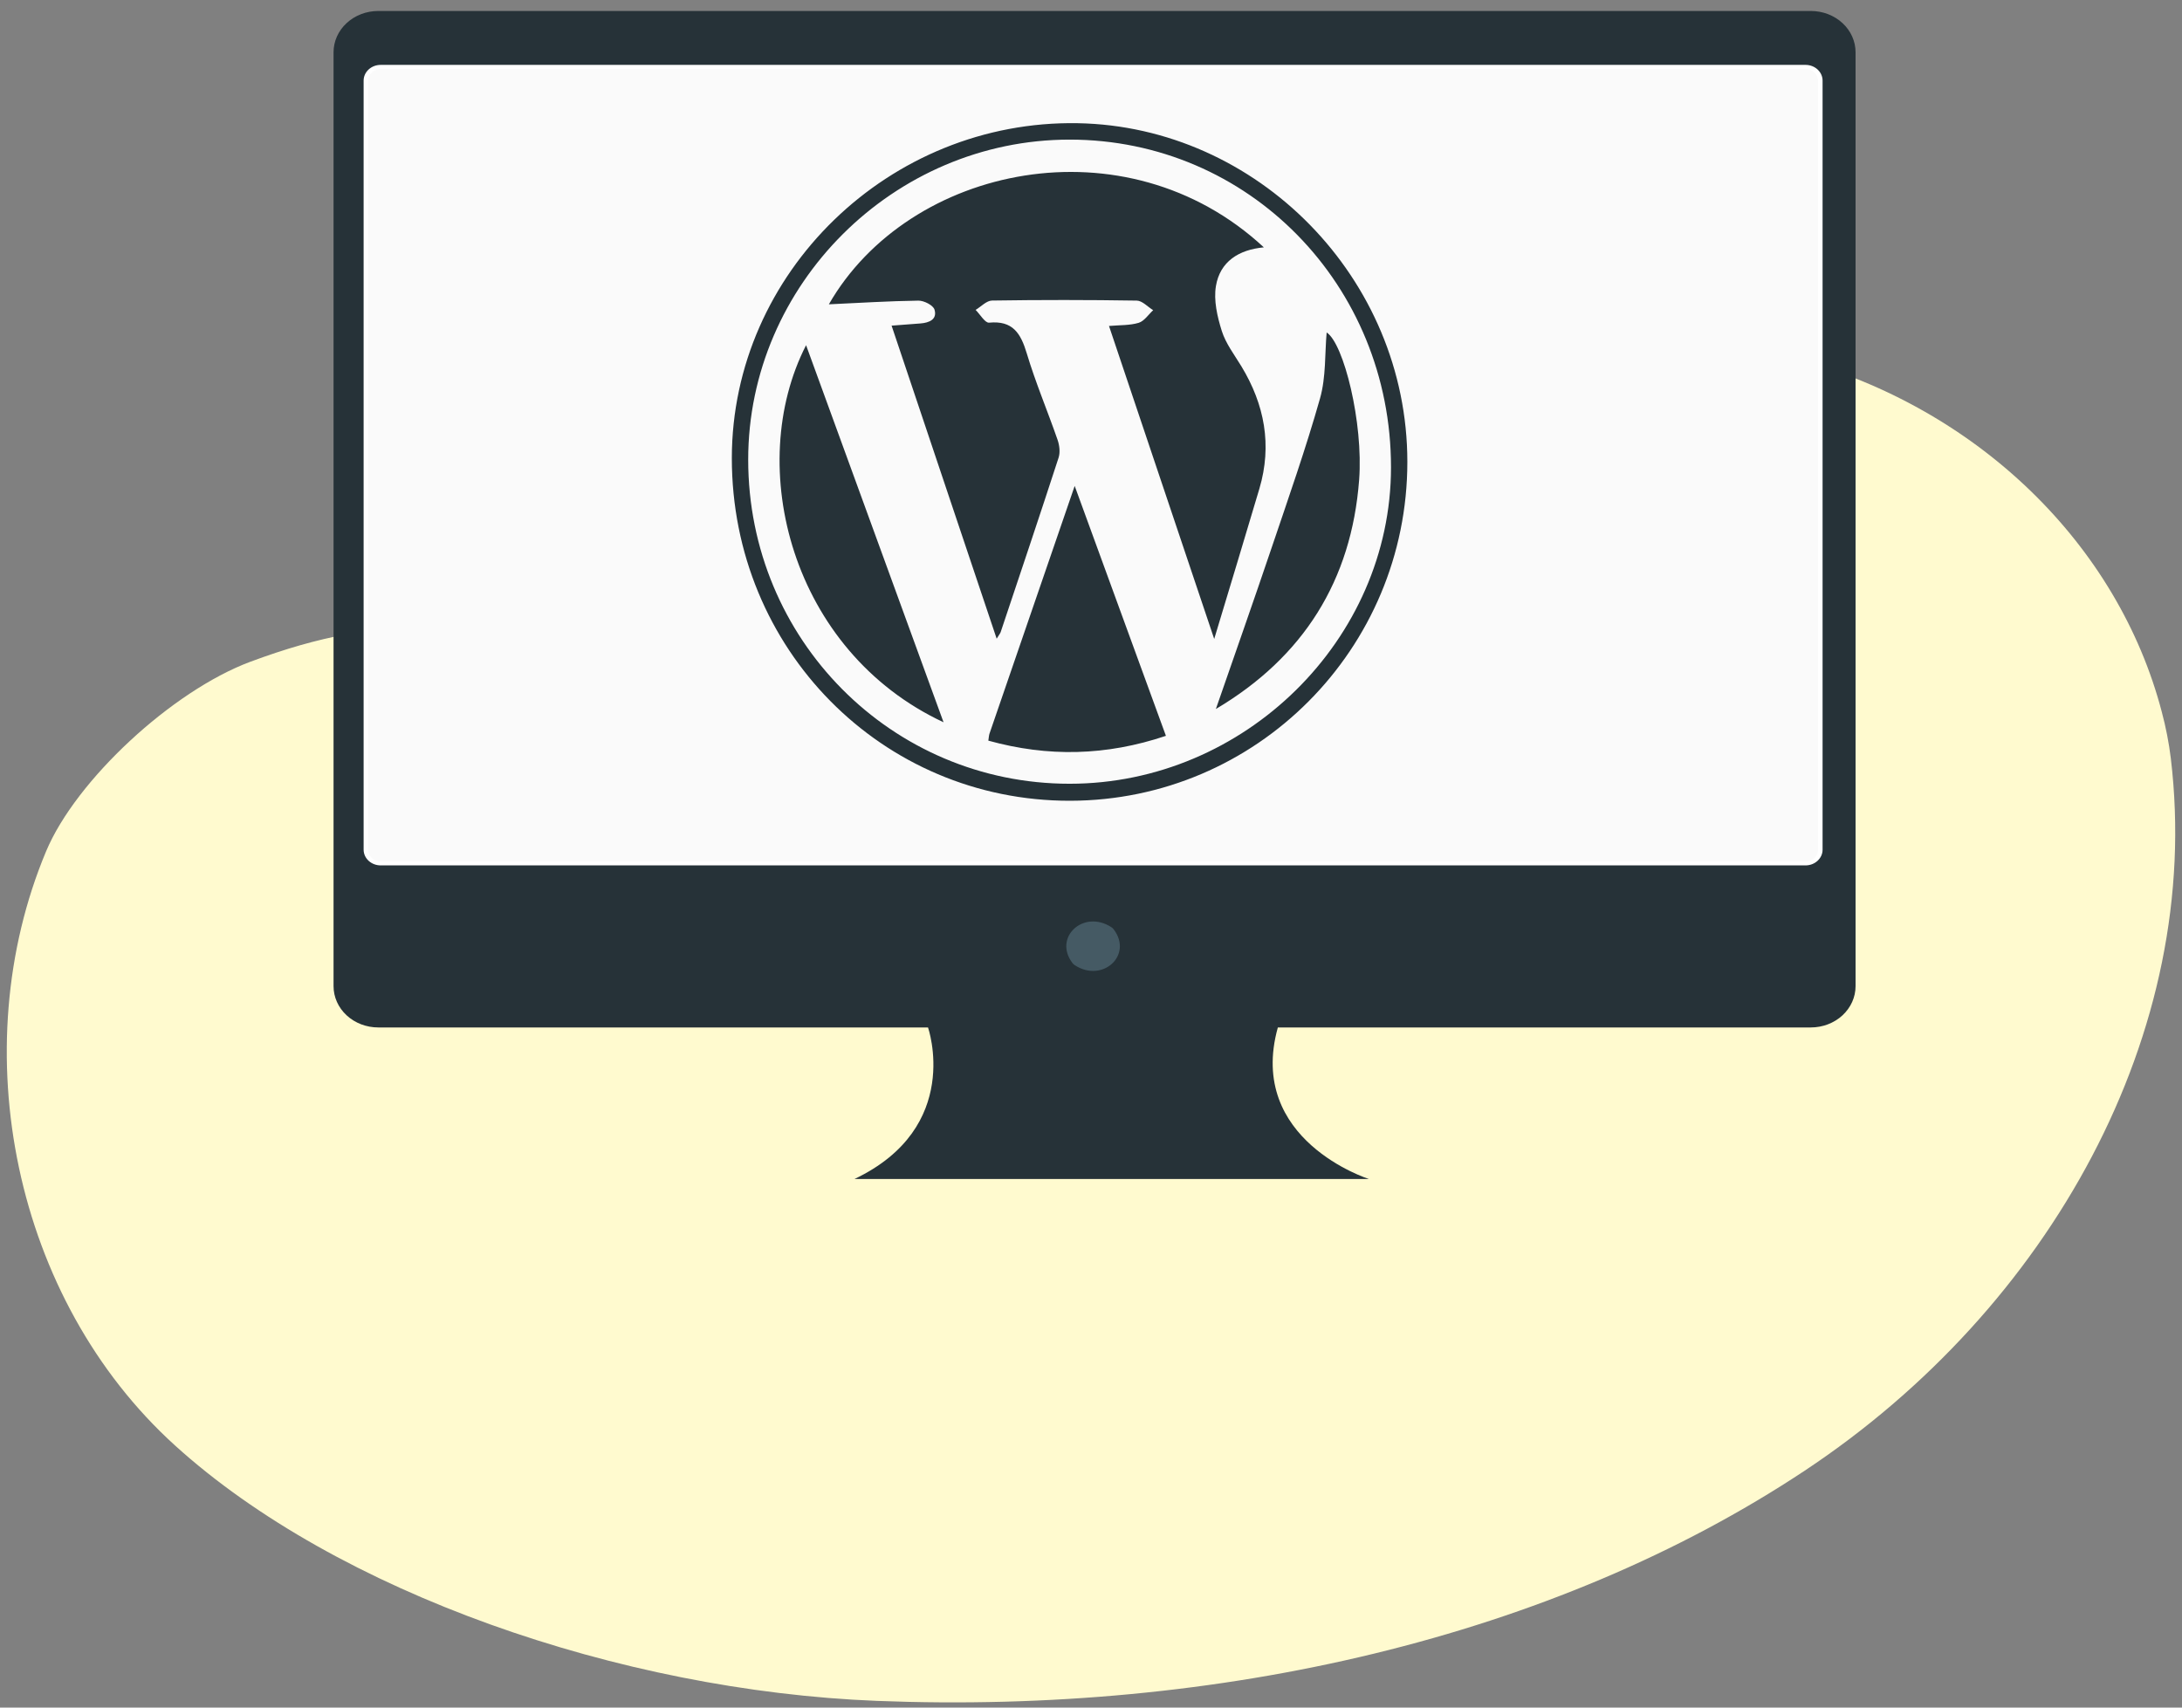
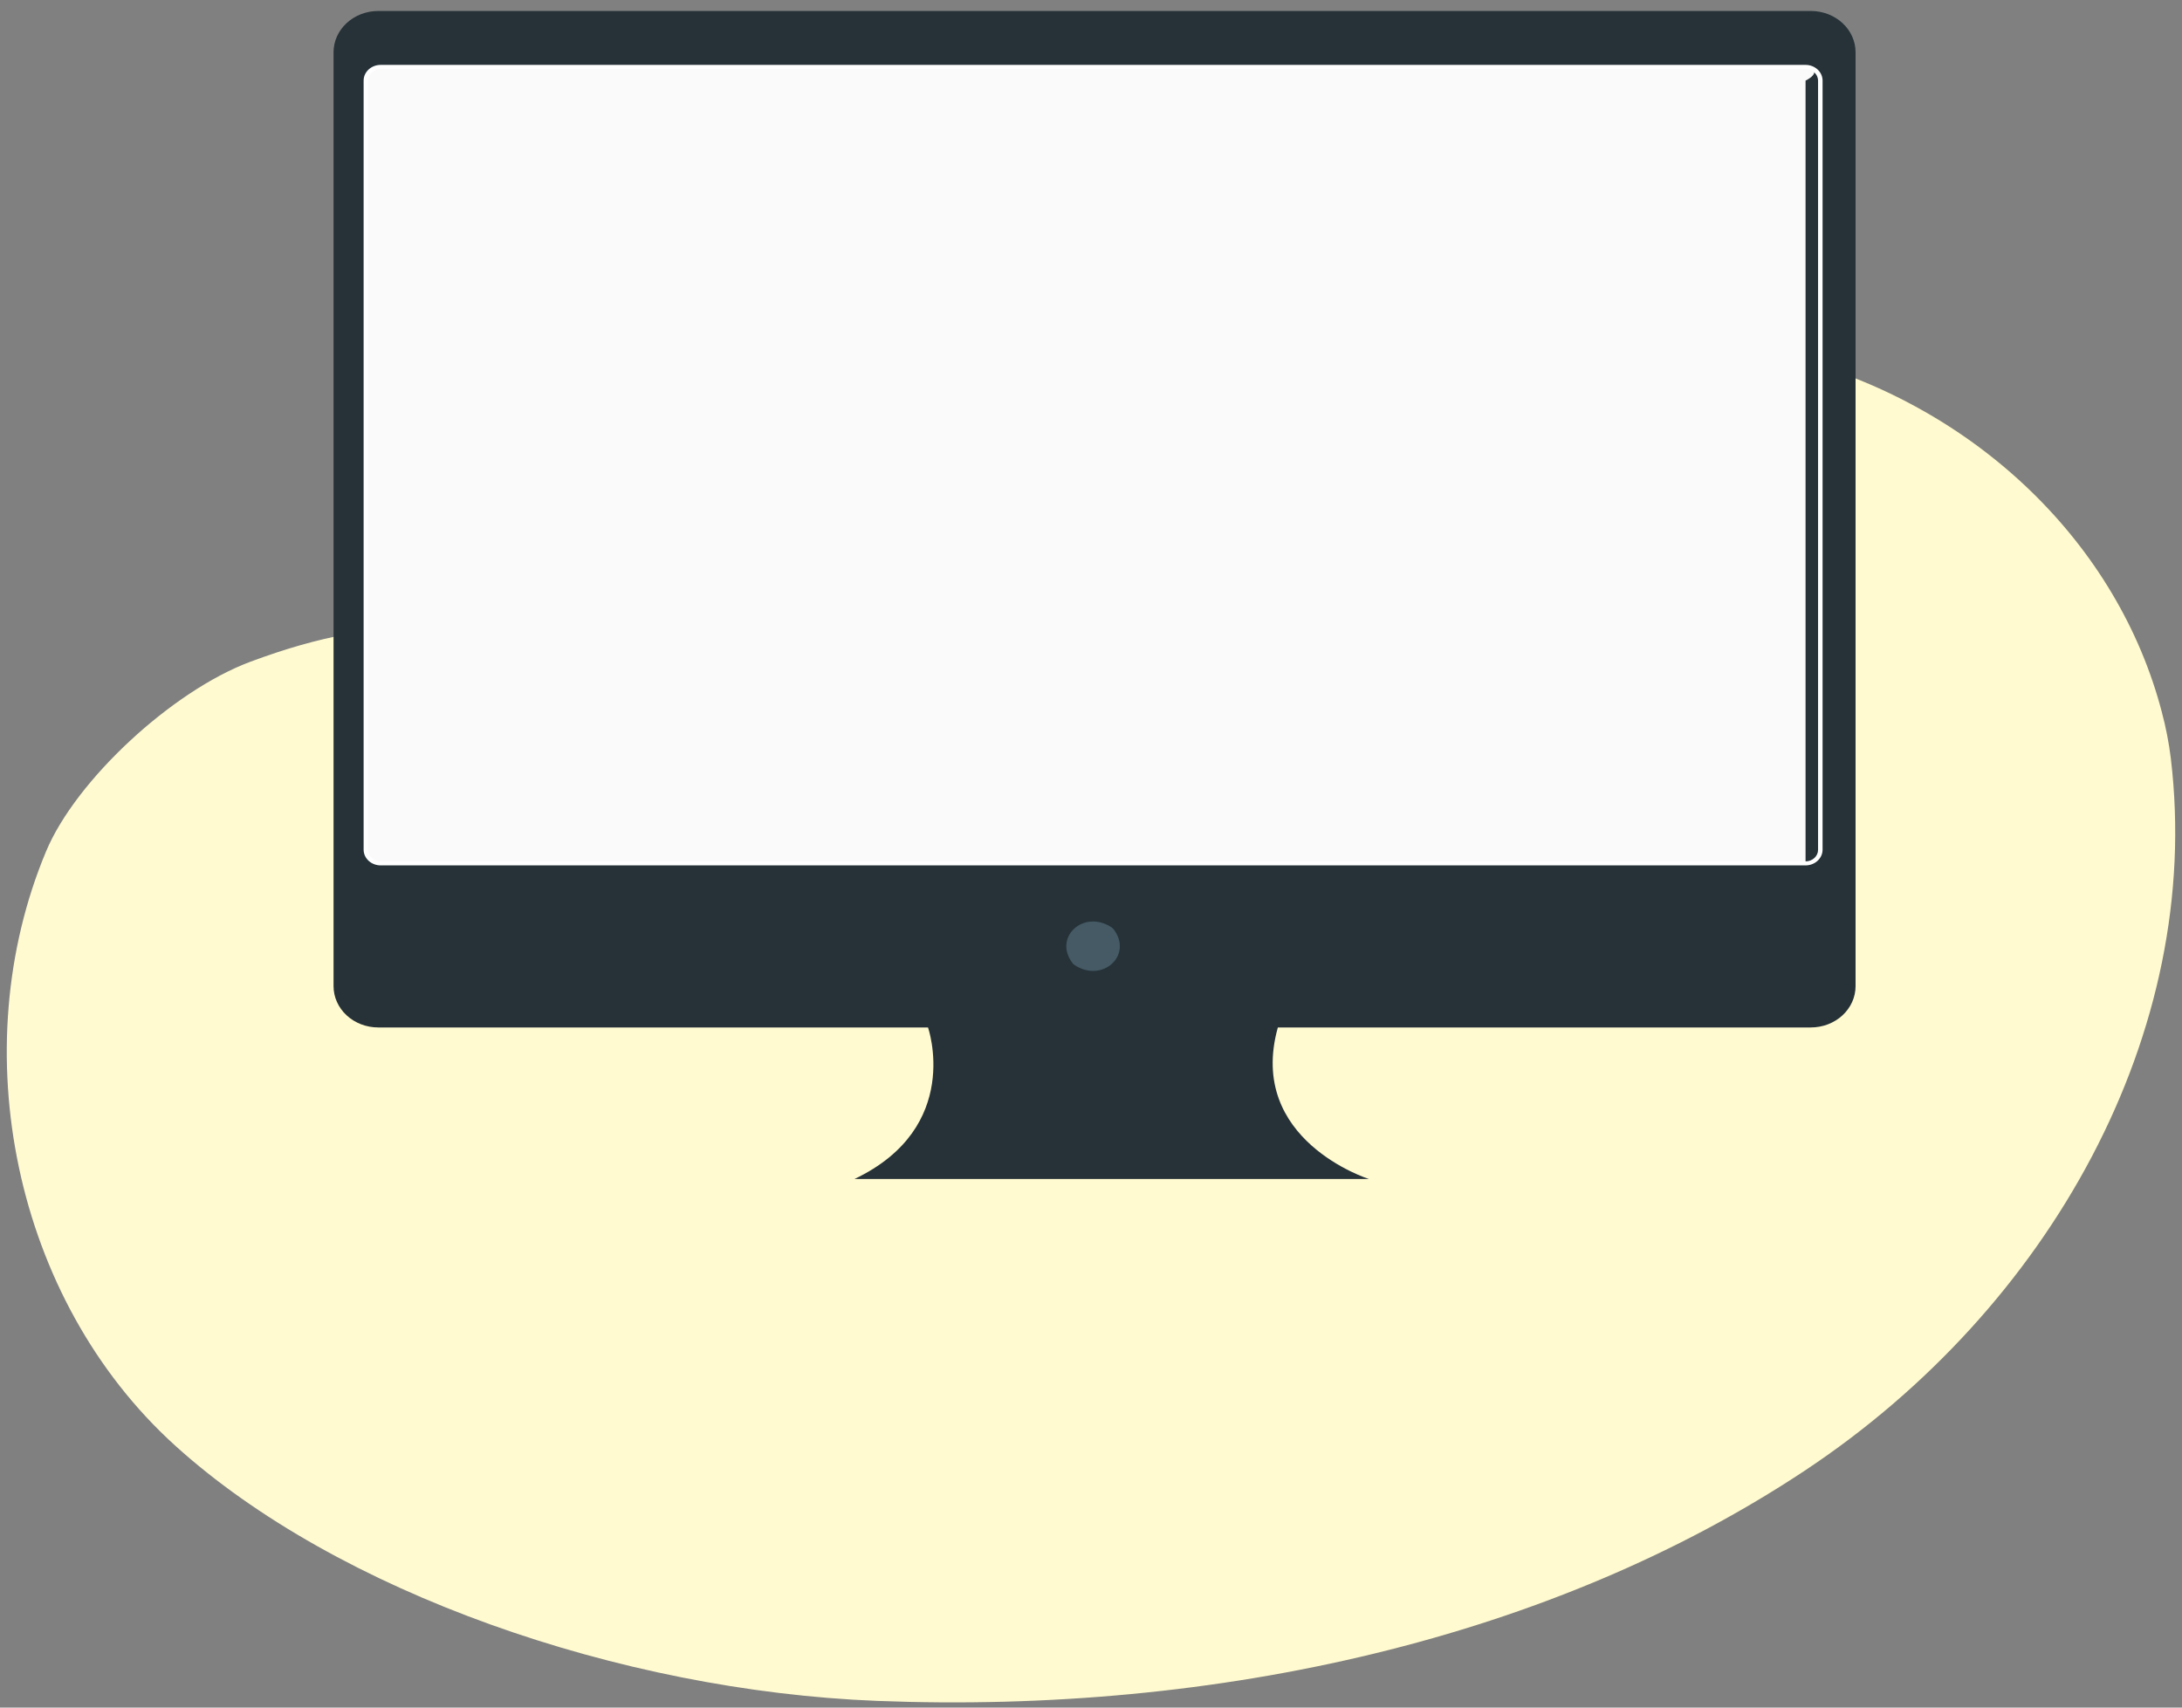
<svg xmlns="http://www.w3.org/2000/svg" width="161" height="126" viewBox="0 0 161 126" fill="none">
  <rect x="0" y="0" width="161" height="126" fill="#808080" stroke="none" />
  <path d="M159.506 52.522C159.809 53.652 160.033 54.799 160.175 55.955C162.601 76.179 151.234 96.534 133.172 108.512C114.547 120.865 89.927 126.496 64.706 125.506C45.709 124.759 24.843 117.475 12.919 106.664C0.994 95.853 -2.705 77.394 3.402 62.816C5.601 57.563 12.696 50.989 18.461 48.834C28.793 44.984 34.961 45.879 47.406 49.349C57.134 52.062 67.59 56.951 76.385 52.694C83.142 49.421 86.504 42.618 91.395 37.339C99.726 28.359 113.444 23.656 126.58 25.281C128.55 25.526 130.497 25.909 132.404 26.425C145.974 30.084 156.284 40.212 159.506 52.522Z" fill="#FFFACF" />
  <path d="M133.621 0.81H27.911C27.477 0.81 27.048 0.889 26.648 1.042C26.248 1.195 25.884 1.419 25.578 1.702C25.271 1.985 25.028 2.321 24.862 2.69C24.696 3.06 24.611 3.456 24.611 3.856V72.768C24.611 73.576 24.959 74.35 25.578 74.922C26.196 75.493 27.035 75.814 27.911 75.814H68.474C68.474 75.814 71.057 83.182 63.055 86.994H100.999C100.999 86.994 91.964 84.136 94.287 75.814H133.614C134.489 75.814 135.328 75.493 135.947 74.922C136.566 74.35 136.914 73.576 136.914 72.768V3.856C136.914 3.049 136.567 2.275 135.95 1.704C135.332 1.133 134.495 0.812 133.621 0.81Z" fill="#263238" />
  <path d="M82.174 68.575C83.614 70.473 81.364 72.55 79.308 71.224C79.239 71.179 79.179 71.124 79.131 71.061C77.695 69.163 79.944 67.089 81.997 68.412C82.066 68.456 82.126 68.511 82.174 68.575Z" fill="#455A64" />
-   <path d="M133.224 4.942H28.087C27.485 4.942 26.998 5.392 26.998 5.948V62.696C26.998 63.251 27.485 63.702 28.087 63.702H133.224C133.826 63.702 134.314 63.251 134.314 62.696V5.948C134.314 5.392 133.826 4.942 133.224 4.942Z" fill="#FAFAFA" />
+   <path d="M133.224 4.942H28.087C27.485 4.942 26.998 5.392 26.998 5.948V62.696C26.998 63.251 27.485 63.702 28.087 63.702H133.224V5.948C134.314 5.392 133.826 4.942 133.224 4.942Z" fill="#FAFAFA" />
  <path d="M133.224 63.856H28.087C27.753 63.856 27.434 63.733 27.198 63.516C26.962 63.298 26.83 63.003 26.83 62.696V5.948C26.83 5.64 26.962 5.345 27.198 5.128C27.434 4.91 27.753 4.788 28.087 4.788H133.224C133.557 4.788 133.876 4.91 134.112 5.128C134.348 5.345 134.48 5.64 134.48 5.948V62.708C134.477 63.014 134.343 63.306 134.107 63.52C133.872 63.735 133.555 63.856 133.224 63.856ZM28.087 5.096C27.842 5.096 27.608 5.186 27.435 5.346C27.262 5.506 27.164 5.722 27.163 5.948V62.708C27.163 62.82 27.187 62.931 27.234 63.034C27.28 63.138 27.348 63.232 27.434 63.311C27.52 63.39 27.621 63.453 27.733 63.495C27.845 63.538 27.965 63.56 28.087 63.56H133.224C133.468 63.56 133.703 63.471 133.876 63.311C134.05 63.151 134.147 62.934 134.147 62.708V5.948C134.146 5.722 134.048 5.506 133.875 5.346C133.702 5.186 133.468 5.096 133.224 5.096H28.087Z" fill="white" />
  <g clip-path="url(#clip0_12_163)">
-     <path fill-rule="evenodd" clip-rule="evenodd" d="M78.958 59.087C92.71 59.066 103.842 47.88 103.842 34.081C103.842 20.507 92.761 9.327 79.523 9.091C65.62 8.843 54.003 20.124 53.999 33.805C53.995 47.879 65.078 59.107 78.958 59.087ZM78.918 10.302C92.121 10.297 102.64 21.024 102.636 34.487C102.632 47.197 91.833 57.829 78.927 57.832C65.779 57.835 55.206 47.175 55.206 33.916C55.207 21 65.945 10.306 78.918 10.302ZM68.953 22.846C69.169 23.565 68.565 23.816 67.923 23.866C67.246 23.918 66.571 23.969 65.786 24.029C68.376 31.745 70.928 39.348 73.54 47.128C73.726 46.823 73.802 46.737 73.836 46.637C75.27 42.351 76.712 38.068 78.109 33.77C78.237 33.379 78.174 32.859 78.034 32.456C77.294 30.322 76.409 28.234 75.76 26.074C75.317 24.595 74.729 23.638 72.981 23.809C72.683 23.839 72.32 23.198 71.986 22.867C72.389 22.626 72.79 22.183 73.197 22.177C76.756 22.123 80.316 22.124 83.876 22.181C84.284 22.187 84.685 22.642 85.088 22.889C84.735 23.211 84.43 23.695 84.018 23.82C83.355 24.02 82.621 23.982 81.828 24.053L89.591 47.147C90.767 43.24 91.861 39.654 92.925 36.057C93.874 32.847 93.308 29.849 91.592 27.022C91.076 26.172 90.442 25.347 90.15 24.42C89.818 23.365 89.541 22.164 89.718 21.106C90.017 19.313 91.392 18.423 93.254 18.252C83.066 8.797 67.057 12.182 61.158 22.455C63.429 22.35 65.597 22.213 67.767 22.183C68.177 22.178 68.857 22.524 68.953 22.846ZM73.012 54.129C72.965 54.267 72.962 54.421 72.925 54.651C77.315 55.868 81.621 55.781 86.028 54.296L79.296 35.856C77.141 42.119 75.075 48.123 73.012 54.129ZM69.62 53.295L59.477 25.471C54.901 34.409 58.382 48.046 69.62 53.295ZM100.284 35.416C100.605 31.19 99.147 25.338 97.888 24.533C97.748 26.088 97.846 27.818 97.4 29.394C96.35 33.107 95.066 36.755 93.829 40.414C92.485 44.391 91.088 48.35 89.714 52.316C96.17 48.489 99.718 42.841 100.284 35.416Z" fill="#263238" />
-   </g>
+     </g>
  <defs>
    <clipPath id="clip0_12_163">
-       <rect width="51.355" height="51.355" fill="white" transform="translate(53.243 8.444)" />
-     </clipPath>
+       </clipPath>
  </defs>
</svg>